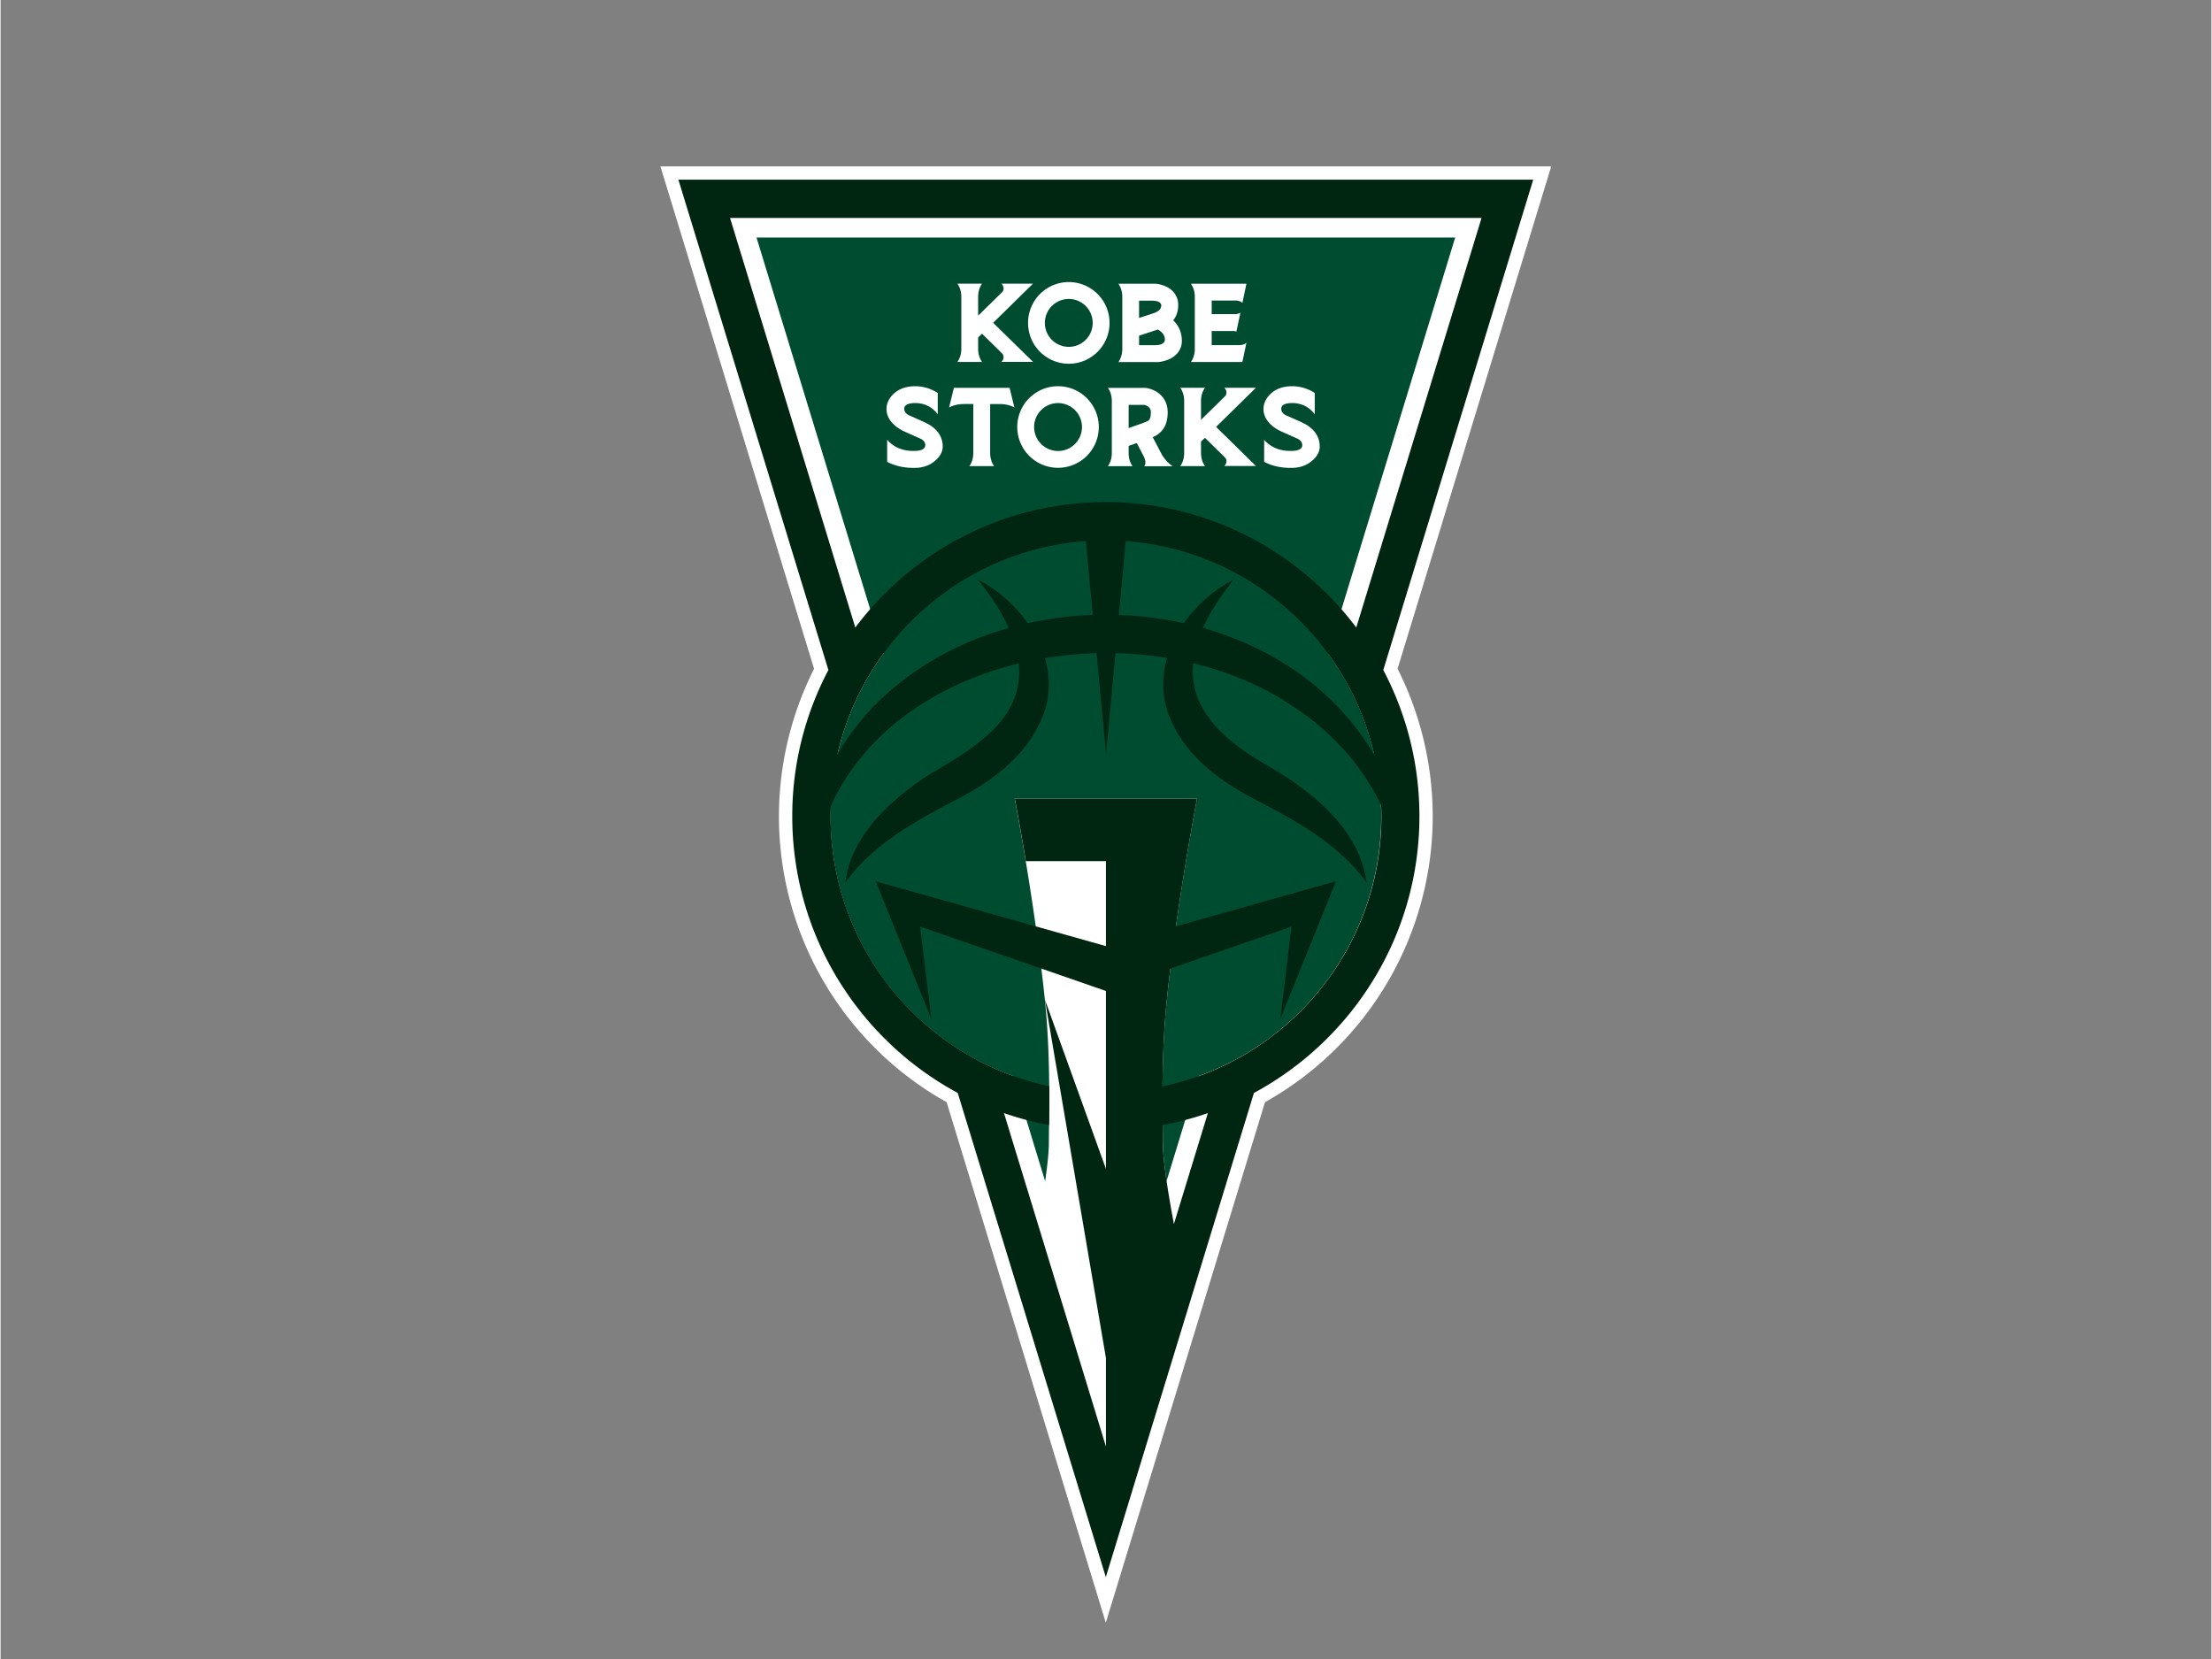
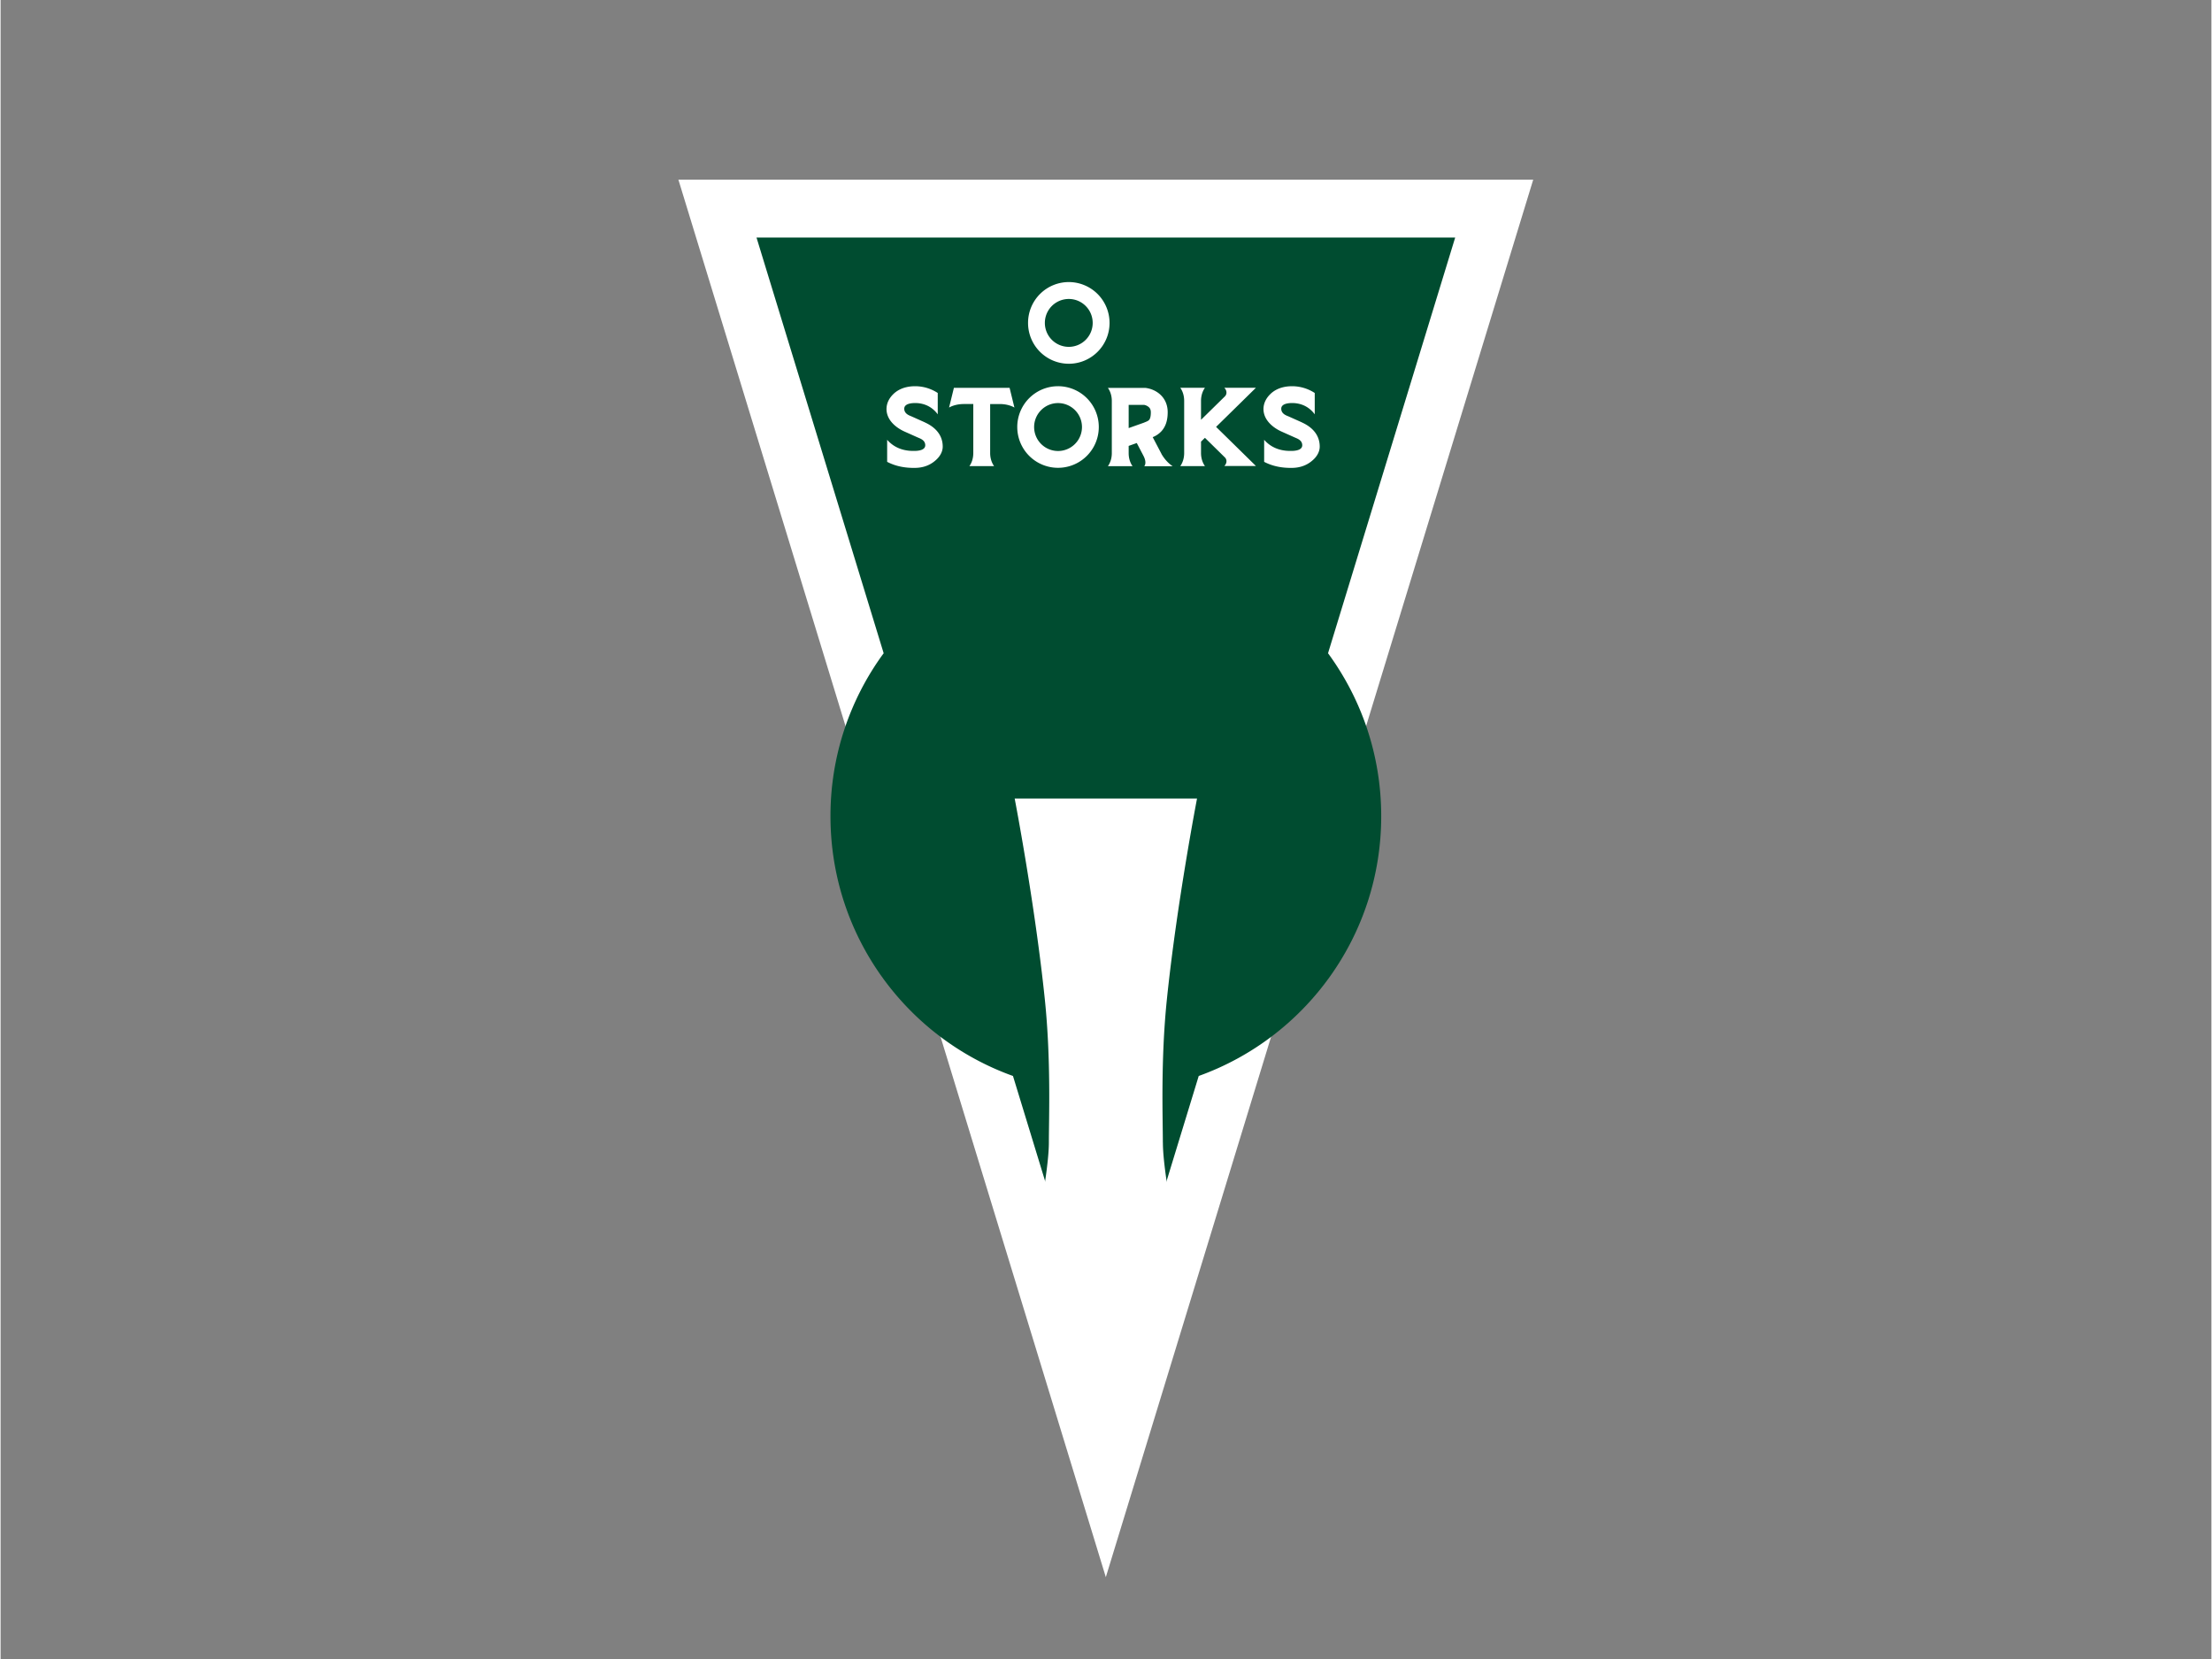
<svg xmlns="http://www.w3.org/2000/svg" width="300" height="225" version="1.0" viewBox="0 0 224.88 168.75">
  <rect x="0" y="0" width="224.88" height="168.75" fill="#808080" stroke="none" />
  <defs>
    <clipPath id="a">
      <path d="M67.113 16.852h90.617v148.277H67.113Zm0 0" />
    </clipPath>
  </defs>
  <g clip-path="url(#a)">
-     <path fill="#fff" d="m112.422 165.063-4.567-14.93-11.625-38.02a33.31 33.31 0 0 1-17.058-29.086 33.4 33.4 0 0 1 3.574-15L67.113 16.918h90.617l-15.632 51.105a33.4 33.4 0 0 1 3.574 15 33.32 33.32 0 0 1-17.059 29.086l-16.195 52.95Zm0 0" />
-   </g>
+     </g>
  <path fill="#fff" d="m112.422 160.426 43.473-142.149h-86.95Zm0 0" />
  <path fill="#004c30" d="M147.953 24.164H76.891l12.933 42.281a27.96 27.96 0 0 0-5.41 16.578c0 12.176 7.742 22.543 18.563 26.422l9.445 30.89 9.45-30.89c10.82-3.882 18.562-14.246 18.562-26.422 0-6.203-2.008-11.93-5.41-16.578l12.933-42.28Zm0 0" />
-   <path fill="#fff" d="M123.191 35.105v-1.433h2.164c.086 0 .204.008.348.055l.406-1.914c-.254.128-.437.14-.562.14h-2.356V30.57h2.461c.137 0 .461.055.664.23l.41-1.94h-5.652c.246.343.399.808.399 1.324V35.5c0 .512-.153.98-.399 1.324h5.239l.414-1.976c-.176.207-.547.257-.704.257h-2.835ZM119.285 32.57q.499-.623.5-1.562a1.96 1.96 0 0 0-.422-1.235 2.2 2.2 0 0 0-.82-.628 3.2 3.2 0 0 0-1.043-.282h-3.801c.246.344.399.813.399 1.325v5.316c0 .512-.153.98-.399 1.324h4.051c.055-.004.563-.05 1.086-.277.352-.156.64-.364.86-.614.3-.351.46-.785.46-1.257 0-.723-.222-1.356-.664-1.875-.07-.078-.14-.16-.215-.23m-3.472-1.993h1.285c.437 0 .972.11.972.477 0 .546-.605.73-.769.796l-1.488.489Zm1.636 4.527h-1.636v-.964l1.894-.622s.73.305.73 1.02c0 .488-.636.566-.992.566M105.023 28.855h-3.203v.024c.239.226.293.621.024.871 0 0-2.36 2.309-2.41 2.36v-1.93c0-.516.152-.985.398-1.325h-2.508c.246.34.399.81.399 1.325v5.312c0 .516-.153.985-.399 1.324h2.508c-.246-.34-.398-.808-.398-1.324v-1.16q.196-.193.394-.39a674 674 0 0 1 2.008 1.976c.273.25.219.645-.02.871v.023h3.204c-.586-.574-2.418-2.374-4.06-3.98 1.642-1.605 3.474-3.41 4.06-3.984" />
  <path fill="#fff" d="M108.656 28.691a4.147 4.147 0 0 0-4.144 4.157A4.146 4.146 0 0 0 108.656 37c2.29 0 4.145-1.86 4.145-4.152a4.15 4.15 0 0 0-4.145-4.157m0 6.59a2.435 2.435 0 0 1 0-4.871c1.34 0 2.43 1.09 2.43 2.438a2.433 2.433 0 0 1-2.43 2.433M118.07 46.137l-.066-.121-.813-1.551a2.4 2.4 0 0 0 .88-.594c.433-.469.644-1.101.644-1.945 0-.906-.418-1.649-1.168-2.098a2.8 2.8 0 0 0-1.094-.371h-3.82c.246.34.398.809.398 1.32v5.317c0 .515-.152.984-.398 1.324h2.508c-.246-.34-.395-.809-.395-1.324v-.739l.824-.292.672 1.285c.406.77.086 1.078.086 1.078h2.895c-.625-.414-1.012-1.02-1.153-1.274m-1.254-3.43c-.101.11-.289.176-.492.258l-.035.016-1.543.547v-2.36h1.543c.063 0 .23.04.387.141.226.145.324.32.324.621 0 .262-.027.61-.184.782M100.633 39.45h-3.664l-.492 2.007s.543-.355 1.488-.36h.976v4.989c0 .512-.148.98-.394 1.324h2.508c-.246-.344-.399-.812-.399-1.324v-4.988h.98c.946 0 1.489.359 1.489.359l-.492-2.008ZM132.371 42.965l-1.355-.606c-.22-.093-.75-.257-.75-.785 0-.527.761-.578 1.113-.578.445 0 1.516.09 2.293 1.149v-2.172a4.23 4.23 0 0 0-2.293-.688c-1.285 0-1.957.528-2.258.836-.387.387-.613.844-.656 1.328-.04.485.105.961.426 1.383.3.398.78.785 1.406 1.066l1.355.606c.215.098.75.258.75.785s-.765.578-1.12.578c-.442 0-1.755.012-2.755-1.133v2.243c.996.523 2 .617 2.739.617.62 0 1.48-.106 2.261-.836.403-.371.653-.844.653-1.328 0-1.446-1.121-2.149-1.813-2.461M124.492 39.445v.024c.235.226.293.62.02.87l-2.407 2.364V40.77c0-.516.153-.98.399-1.325h-2.508c.246.344.395.809.395 1.325v5.316c0 .512-.149.98-.395 1.324h2.508c-.246-.344-.399-.812-.399-1.324v-1.164c.133-.125.262-.258.399-.387.668.653 2.008 1.973 2.008 1.973.273.25.215.644-.02.87v.024h3.2c-.583-.574-2.415-2.375-4.055-3.98 1.64-1.606 3.472-3.406 4.054-3.98h-3.199ZM107.559 39.285a4.146 4.146 0 0 0-4.145 4.153 4.146 4.146 0 1 0 8.293 0 4.147 4.147 0 0 0-4.148-4.153m0 6.59a2.436 2.436 0 0 1-2.43-2.437 2.436 2.436 0 0 1 2.43-2.438 2.437 2.437 0 0 1 0 4.875M94.023 42.965l-1.355-.606c-.215-.093-.75-.257-.75-.785 0-.527.766-.578 1.117-.578.442 0 1.512.09 2.29 1.149v-2.172a4.22 4.22 0 0 0-2.29-.688c-1.285 0-1.96.528-2.262.836-.386.387-.613.844-.652 1.328-.043.485.106.961.422 1.383.3.398.781.785 1.406 1.066l1.356.606c.218.098.75.258.75.785s-.766.578-1.121.578c-.442 0-1.754.012-2.754-1.133v2.243c.996.523 2 .617 2.738.617.625 0 1.484-.106 2.262-.836.402-.371.652-.844.652-1.328 0-1.446-1.121-2.149-1.812-2.461M118.223 116.219c0-2.477-.227-8.39.406-14.528 1.012-9.816 3.07-20.46 3.07-20.46h-18.547s2.055 10.644 3.07 20.46c.633 6.137.407 12.051.407 14.528 0 1.875-.563 5.426-1.356 9.508l7.051 23.046h.211l7.047-23.046c-.793-4.082-1.355-7.633-1.355-9.508" />
-   <path fill="#002612" d="M155.895 18.277h-86.95l15.258 49.875a31.8 31.8 0 0 0-3.676 14.871c0 12.165 6.825 22.754 16.832 28.149l15.063 49.25 15.066-49.25c10.008-5.395 16.832-15.98 16.832-28.149a31.8 31.8 0 0 0-3.675-14.87Zm-81.696 3.891h76.442l-12.743 41.66c-5.828-7.742-15.078-12.758-25.48-12.758-10.398 0-19.656 5.012-25.477 12.758Zm46.164 41.219a37 37 0 0 0-6.617-.836l.703-7.512c12.41.898 22.598 9.918 25.281 21.774-3.851-6.602-10.25-10.915-17.437-12.942.695-1.535 1.742-3.164 3.117-4.898-1.95.996-3.742 2.55-5.047 4.41m-17.824.496c-4.027 1.144-7.82 3-11.066 5.582a24.8 24.8 0 0 0-6.356 7.3c2.695-11.835 12.875-20.835 25.274-21.726l.703 7.504a37 37 0 0 0-6.61.852c-1.304-1.864-3.105-3.422-5.054-4.418 1.265 1.578 2.363 3.234 3.117 4.906m16.8 60.625c-.667-3.563-1.124-6.606-1.124-8.293 0-.832-.028-2.066-.035-3.563 0 .649.007 1.254.019 1.793a32 32 0 0 0 4.594-1.218Zm-1.16-12.906v.996zm0-1.114v1.098c0-2.793.075-6.305.446-9.898 1.012-9.817 3.07-20.457 3.07-20.457H103.16s.496 2.578 1.125 6.367h8.149v31.3l-6.207-17.21 6.207 36.445v9.008l-10.371-33.914c1.488.511 3.015.925 4.593 1.218.016-1.093.031-2.441.02-3.957-12.692-2.668-22.25-13.968-22.25-27.464 0-.36.015-.715.027-1.075 3.516-7.601 10.832-12.449 19.117-14.457.258 2.668-.699 5.282-3.597 7.63-1.79 1.573-4.09 2.78-6.141 4.07-3.605 2.488-7.36 5.992-7.902 10.57 2.691-3.73 6.789-6.059 10.777-8.149 3.723-1.886 7.418-4.382 9.164-8.441.914-2.074.945-4.219.367-6.223 1.73-.285 3.48-.457 5.246-.504l.961 10.274.957-10.278c1.766.04 3.524.2 5.25.485-.582 2.012-.554 4.168.36 6.25 1.746 4.058 5.433 6.555 9.164 8.441 3.984 2.09 8.078 4.422 10.773 8.153-.73-5.489-5.644-9.34-10.144-11.93-5.47-3.102-7.875-6.441-7.504-10.375 3.722.898 7.242 2.383 10.293 4.477 3.777 2.484 6.902 5.917 8.832 9.972.015.375.027.742.027 1.117 0 13.496-9.555 24.793-22.246 27.47" />
-   <path fill="#002612" d="m135.832 89.637-23.41 6.597-23.402-6.59 5.652 14.004-1.14-9.402 18.89 6.55 18.879-6.542-1.13 9.394Zm0 0" />
</svg>